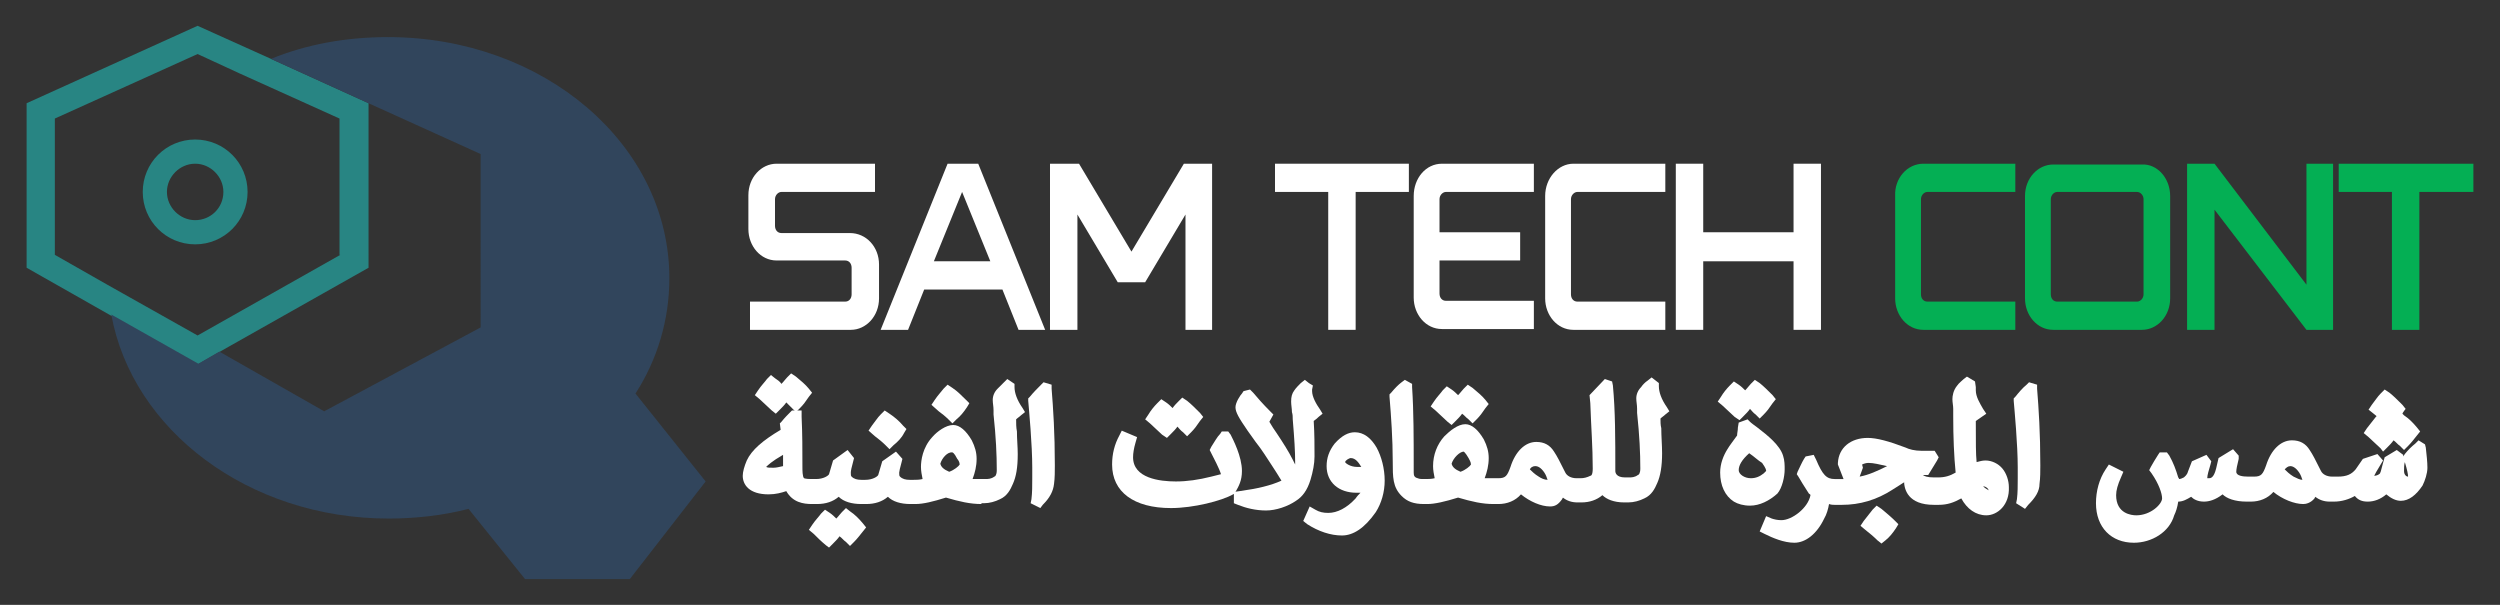
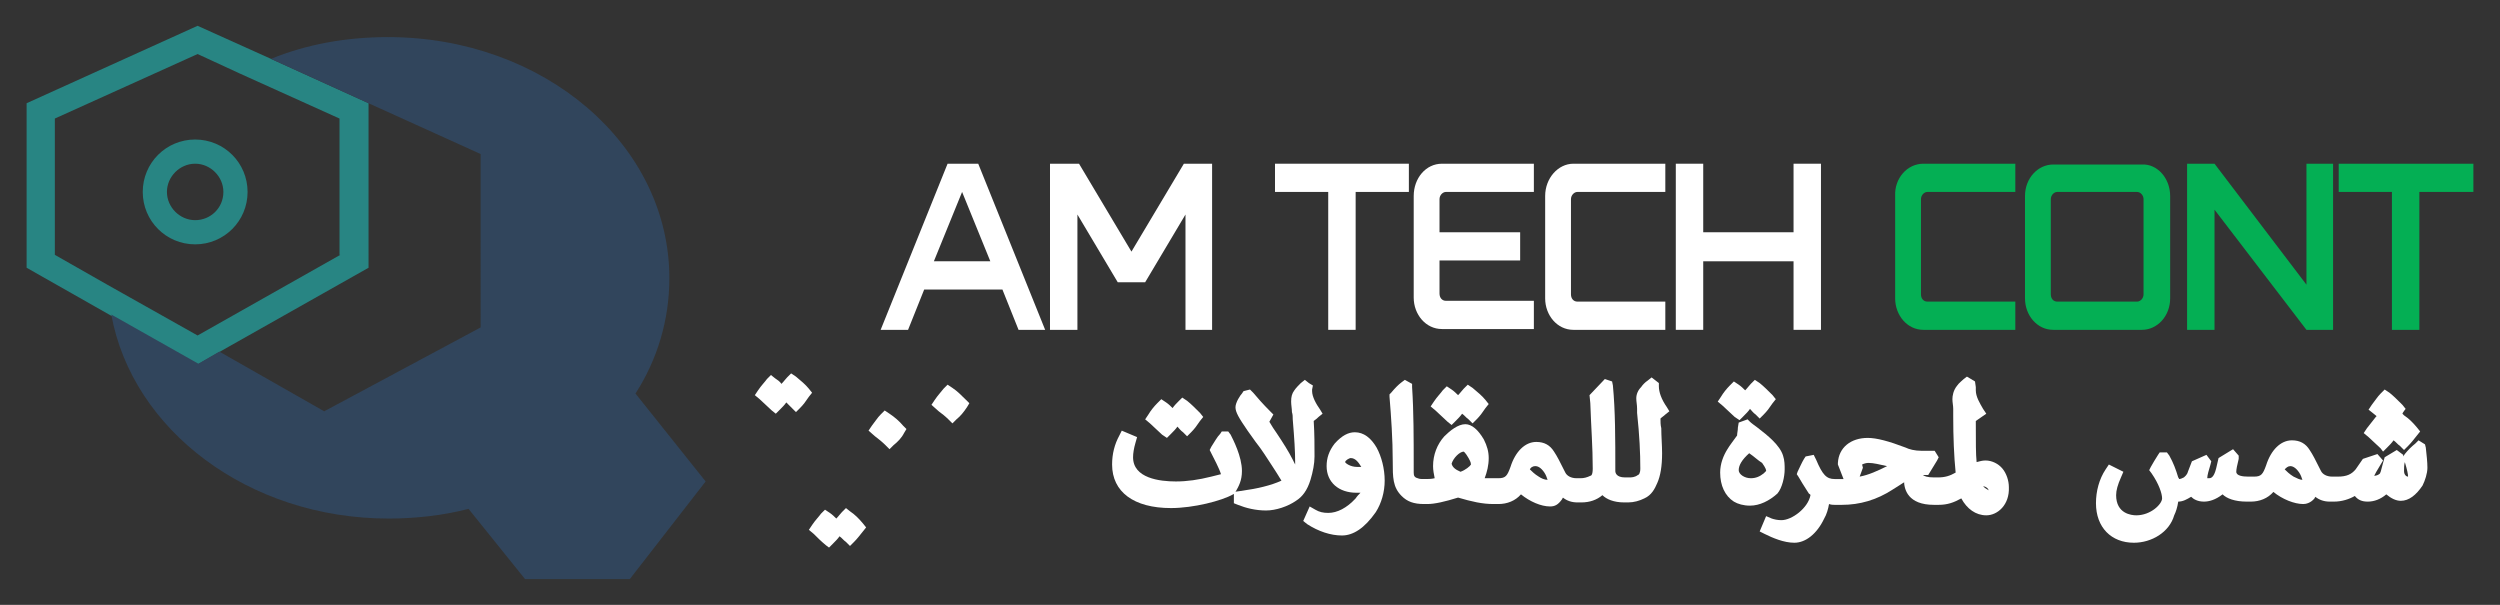
<svg xmlns="http://www.w3.org/2000/svg" version="1.1" id="Layer_1" x="0px" y="0px" viewBox="0 0 310 75" style="enable-background:new 0 0 310 75;" xml:space="preserve">
  <rect x="0" y="0" width="310" height="75" fill="#333333" stroke="none" />
  <style type="text/css">
	.st0{fill:#288583;}
	.st1{fill:#31455C;}
	.st2{fill:#FFFFFF;}
	.st3{fill:#04AF54;}
</style>
  <g>
    <path class="st0" d="M33.6,7.3l-9.1-4.1L3.3,12.8v20.4l10.4,5.9l10.8,6.1l2.6-1.5l18.6-10.5V12.8L33.6,7.3z M42.2,31.6l-17.7,10   l-11.2-6.3l-6.5-3.7V14.7l17.7-8l5.2,2.4l12.4,5.6V31.6z" />
    <path class="st1" d="M87.5,59.7l-9.4,12.1l-13,0l-7-8.7c-3.1,0.8-6.5,1.2-9.9,1.2c-17.4,0-31.8-11-34.4-25.3l10.8,6.1l2.6-1.5   l13,7.4l19.4-10.4V19.1l-13.9-6.3L33.6,7.3c4.4-1.8,9.3-2.7,14.5-2.7C67.4,4.6,83,17.9,83,34.5c0,5.2-1.5,10.1-4.2,14.3L87.5,59.7z   " />
    <path class="st0" d="M24.2,17.3c-3.6,0-6.5,2.9-6.5,6.5s2.9,6.5,6.5,6.5s6.5-2.9,6.5-6.5S27.8,17.3,24.2,17.3z M24.2,27.3   c-1.9,0-3.5-1.6-3.5-3.5c0-1.9,1.6-3.5,3.5-3.5c1.9,0,3.5,1.6,3.5,3.5C27.7,25.8,26.1,27.3,24.2,27.3z" />
    <g>
      <g>
-         <path class="st2" d="M109,32.8V37c0,2.2-1.6,3.9-3.5,3.9H93v-3.5h11.8c0.5,0,0.8-0.4,0.8-0.9v-3.3c0-0.5-0.3-0.9-0.8-0.9h-8.5     c-2,0-3.5-1.8-3.5-3.9v-4.2c0-2.2,1.6-3.9,3.5-3.9h12.2v3.5H96.9c-0.4,0-0.8,0.4-0.8,0.9V28c0,0.5,0.3,0.9,0.8,0.9h8.5     C107.4,28.9,109,30.6,109,32.8z" />
        <path class="st2" d="M121.3,20.3l8.3,20.6h-3.3l-2-5h-9.7l-2,5h-3.4l8.3-20.6H121.3z M122.8,32.4l-3.5-8.6l-3.5,8.6H122.8z" />
        <path class="st2" d="M150.3,20.3v20.6H147V26.6l-5,8.4h-3.4l-5-8.4v14.3h-3.4V21v-0.7h3.4h0.2l6.5,10.9l6.5-10.9h0.2H150.3z" />
        <path class="st2" d="M158.1,20.3h16.6v3.5h-6.6v17.1h-3.4V23.8h-6.6V20.3z" />
        <path class="st2" d="M178.8,20.3h11.4v3.5h-10.9c-0.4,0-0.8,0.4-0.8,0.9v4.1h10v3.5h-10v4.1c0,0.5,0.3,0.9,0.8,0.9h10.9v3.5     h-11.4c-2,0-3.5-1.8-3.5-3.9V24.3C175.3,22.1,176.8,20.3,178.8,20.3z" />
        <path class="st2" d="M195.1,20.3h11.4v3.5h-10.9c-0.4,0-0.8,0.4-0.8,0.9v11.8c0,0.5,0.3,0.9,0.8,0.9h10.9v3.5h-11.4     c-2,0-3.5-1.8-3.5-3.9V24.3C191.6,22.1,193.2,20.3,195.1,20.3z" />
        <path class="st2" d="M222.4,20.3h3.4v20.6h-3.4v-8.5h-11.2v8.5h-3.4V20.3h3.4v8.5h11.2V20.3z" />
        <path class="st3" d="M238.5,20.3h11.4v3.5H239c-0.4,0-0.8,0.4-0.8,0.9v11.8c0,0.5,0.3,0.9,0.8,0.9h10.9v3.5h-11.4     c-2,0-3.5-1.8-3.5-3.9V24.3C234.9,22.1,236.5,20.3,238.5,20.3z" />
        <path class="st3" d="M269.1,24.3V37c0,2.2-1.6,3.9-3.5,3.9h-11c-2,0-3.5-1.8-3.5-3.9V24.3c0-2.2,1.6-3.9,3.5-3.9h11     C267.5,20.3,269.1,22.1,269.1,24.3z M265.8,24.7c0-0.5-0.4-0.9-0.8-0.9h-9.9c-0.4,0-0.8,0.4-0.8,0.9v11.8c0,0.5,0.3,0.9,0.8,0.9     h9.9c0.4,0,0.8-0.4,0.8-0.9V24.7z" />
        <path class="st3" d="M286,20.3h3.3v20.6H286L274.6,26v14.9h-3.4V20.3h3.4L286,35.3V20.3z" />
        <path class="st3" d="M290.1,20.3h16.6v3.5H300v17.1h-3.4V23.8h-6.6V20.3z" />
      </g>
    </g>
    <g>
      <path class="st2" d="M95.7,50.9c-0.5-0.5-1-0.9-1.5-1.4l-0.6-0.5l0.4-0.6c0.4-0.6,0.9-1.1,1.1-1.4l0.5-0.5l0.5,0.4    c0.3,0.2,0.6,0.4,0.8,0.7c0.3-0.3,0.5-0.6,0.7-0.8l0.5-0.5l0.6,0.4c0.6,0.5,1.2,1,1.6,1.5l0.4,0.5l-0.4,0.5    c-0.4,0.6-0.7,1-1.1,1.4l-0.5,0.5l-0.5-0.5c-0.3-0.3-0.5-0.5-0.7-0.7c-0.2,0.3-0.5,0.6-0.8,0.9l-0.5,0.5L95.7,50.9z" />
-       <path class="st2" d="M121.7,62.5c-1.4,0-2.7-0.3-4.4-0.8c-1.6,0.5-2.8,0.8-3.8,0.8h-0.6c-1.2,0-2.2-0.3-2.8-0.9    c-0.7,0.6-1.6,0.9-2.7,0.9h-0.6c-1.2,0-2.2-0.3-2.8-0.9c-0.7,0.6-1.6,0.9-2.7,0.9h-0.6c-1.1,0-2.4-0.2-3.2-1.6    c-0.6,0.2-1.3,0.4-2.2,0.4c-2.4,0-3.2-1.2-3.2-2.3c0-0.5,0.2-1.2,0.5-1.9c0.6-1.3,2-2.5,4.2-3.8l-0.1-0.8l0.2-0.2    c0.4-0.5,0.8-0.9,1.1-1.2l0.2-0.2h1.2l0,0.8c0.1,2.1,0.1,4.1,0.1,6.2c0,0.4,0,1.2,0.2,1.4c0,0,0.2,0.1,0.9,0.1h0.6    c0.9,0,1.5-0.4,1.6-0.6l0.5-1.7l1.8-1.3l0.8,1l-0.1,0.4c-0.2,0.7-0.3,1.2-0.3,1.4c0,0.3,0,0.4,0.1,0.5c0.3,0.3,0.7,0.4,1.2,0.4    h0.5c0.9,0,1.5-0.4,1.6-0.6l0.5-1.7l1.7-1.2l0.8,0.9l-0.1,0.4c-0.2,0.7-0.3,1.2-0.3,1.3c0,0.3,0,0.4,0.1,0.5    c0.3,0.3,0.7,0.4,1.2,0.4h0.5c0.3,0,0.7,0,1.1-0.1c-0.1-0.5-0.2-1-0.2-1.5c0-0.8,0.2-2.4,1.4-3.7c0.6-0.7,1.7-1.5,2.6-1.5    c0.8,0,1.6,0.7,2.3,1.9c0.4,0.8,0.6,1.5,0.6,2.3c0,0.9-0.2,1.7-0.5,2.5c0.3,0,0.6,0,0.9,0h0.7c0.3,0,0.7,0,1.1-0.3    c0.1,0,0.3-0.2,0.3-0.8c0-1.9-0.1-4.1-0.4-6.9l0-0.5c0-0.5-0.1-0.9-0.1-1.3c0-0.5,0.2-1,0.6-1.4c0.2-0.2,0.5-0.5,0.8-0.8l0.4-0.4    l0.9,0.6l0,0.4c0,0.7,0.3,1.6,1,2.6l0.3,0.5l-0.5,0.4c-0.2,0.2-0.4,0.3-0.6,0.5c0,0.5,0,1,0.1,1.5c0,1,0.1,1.9,0.1,2.8    c0,1.7-0.2,2.8-0.6,3.7c-0.3,0.7-0.7,1.5-1.6,1.9c-0.6,0.3-1.3,0.5-2,0.5H121.7z M116.6,57.5c0.1,0.4,0.4,0.7,1.1,1    c0.6-0.2,1.2-0.7,1.3-0.9c0-0.3-0.2-0.6-0.3-0.7c-0.4-0.8-0.6-0.8-0.6-0.8C117.5,56,116.8,56.8,116.6,57.5z M95,57.9    c0.2,0.1,0.4,0.1,0.9,0.1c0.4,0,0.7-0.1,1.2-0.2l0-1.4C95.7,57.2,95.2,57.7,95,57.9z" />
      <path class="st2" d="M102.4,67.6c-0.6-0.5-1-0.9-1.5-1.4l-0.6-0.5l0.4-0.6c0.4-0.6,0.9-1.1,1.1-1.4l0.5-0.5l0.6,0.4    c0.3,0.2,0.6,0.5,0.8,0.7c0.3-0.3,0.5-0.6,0.7-0.8l0.5-0.5l0.5,0.4c0.6,0.4,1.1,0.9,1.6,1.5l0.4,0.5l-0.4,0.5    c-0.4,0.5-0.7,0.9-1.1,1.3l-0.5,0.5l-0.5-0.5c-0.3-0.2-0.5-0.5-0.8-0.7c-0.2,0.3-0.5,0.6-0.8,0.9l-0.5,0.5L102.4,67.6z" />
      <path class="st2" d="M109.8,55.2c-0.4-0.4-0.9-0.8-1.3-1.1l-0.8-0.7l0.4-0.6c0.4-0.5,0.7-1,1.1-1.4l0.5-0.5l0.6,0.4    c0.6,0.4,1.2,0.9,1.7,1.5l0.4,0.4l-0.3,0.5c-0.3,0.6-0.8,1.1-1.3,1.5l-0.5,0.5L109.8,55.2z" />
      <path class="st2" d="M117.6,52c-0.4-0.4-0.8-0.7-1.2-1l-0.9-0.8l0.4-0.6c0.4-0.6,0.8-1,1.1-1.4l0.5-0.5l0.6,0.4    c0.6,0.4,1.1,0.9,1.7,1.5l0.4,0.4l-0.3,0.5c-0.4,0.6-0.8,1.1-1.3,1.5l-0.5,0.5L117.6,52z" />
-       <path class="st2" d="M127.8,62.4l0.1-0.5c0.1-0.8,0.1-1.7,0.1-2.6V58c0-2.9-0.4-7.1-0.5-8.3l0-0.3l0.2-0.2c0.4-0.5,1-1.1,1.4-1.5    l0.3-0.3l1,0.3l0,0.5c0.2,2.5,0.4,5.5,0.4,9.5c0,0.7,0,1.6-0.1,2.3c-0.1,0.9-0.5,1.7-1.4,2.6L129,63L127.8,62.4z" />
      <path class="st2" d="M145.2,63c-4.6,0-7.3-2-7.3-5.4c0-1.3,0.3-2.5,0.9-3.6l0.3-0.6l1.9,0.8l-0.2,0.7c-0.2,0.7-0.3,1.3-0.3,1.8    c0,2.6,3.3,3,5.3,3c1.4,0,2.8-0.2,4.4-0.6c0.4-0.1,0.8-0.2,1.2-0.3c-0.2-0.7-0.9-2-1.2-2.6l-0.2-0.4l0.2-0.4    c0.4-0.6,0.7-1.2,1.1-1.6l0.2-0.3h0.8l0.3,0.4c0.3,0.6,1.4,2.7,1.4,4.5c0,1.2-0.4,1.9-0.8,2.6l-0.1,0.2l-0.2,0.1    C151.5,62.1,148,63,145.2,63z M144.1,53.9c-0.5-0.5-1-0.9-1.5-1.4l-0.6-0.5l0.4-0.6c0.3-0.5,0.7-1,1.1-1.4l0.5-0.5l0.6,0.4    c0.3,0.2,0.6,0.5,0.8,0.7c0.2-0.3,0.5-0.6,0.7-0.8l0.5-0.5l0.6,0.4c0.5,0.4,1,0.9,1.6,1.5l0.4,0.5l-0.4,0.5    c-0.4,0.6-0.7,1-1.1,1.4l-0.5,0.5l-0.5-0.5c-0.3-0.2-0.5-0.5-0.7-0.7c-0.2,0.3-0.5,0.6-0.8,0.9l-0.5,0.5L144.1,53.9z" />
      <path class="st2" d="M157,63.3c-1.3,0-2.5-0.3-3.5-0.7l-0.5-0.2V61l0.7-0.1c2.2-0.3,3.9-0.7,5.2-1.3c-0.3-0.5-0.8-1.3-1.2-1.9    c-0.6-0.9-1.2-1.9-2-2.9l-1-1.4c-1.1-1.6-1.5-2.3-1.5-2.9c0-0.6,0.6-1.5,0.8-1.7l0.2-0.3l0.8-0.2l0.4,0.4c0.5,0.6,1.2,1.4,2.1,2.3    l0.4,0.4l-0.5,0.9c0.3,0.5,0.6,1,0.9,1.4c0.8,1.2,1.5,2.3,2,3.3c0.1,0.2,0.2,0.4,0.3,0.6c0-0.1,0-0.2,0-0.3c0-1.3-0.1-2.9-0.3-5.3    c0-0.3,0-0.6-0.1-0.9c0-0.4-0.1-0.9-0.1-1.3c0-0.6,0.1-1,0.4-1.4c0.2-0.3,0.5-0.6,0.8-0.9l0.5-0.4l0.5,0.4l0.5,0.3l-0.1,0.5    c0,0.1,0,0.1,0,0.2c0,0.7,0.5,1.6,1,2.3l0.3,0.5l-0.5,0.4c-0.1,0.1-0.3,0.3-0.6,0.5c0.1,1.6,0.1,3,0.1,4.4c0,0.9-0.2,1.9-0.5,2.9    c-0.4,1.3-1,2.1-1.8,2.6C159.7,62.8,158.2,63.3,157,63.3z" />
      <path class="st2" d="M166.4,66.4c-1.4,0-2.9-0.5-4.3-1.4l-0.5-0.4l0.8-1.8l0.7,0.4c0.5,0.3,1,0.4,1.6,0.4c1.1,0,2.3-0.6,3.4-1.8    c0.2-0.3,0.4-0.5,0.6-0.7c-0.2,0-0.4,0-0.5,0c-2.2,0-3.7-1.3-3.7-3.3c0-1,0.3-1.9,1-2.8c0.9-1,1.7-1.4,2.5-1.4    c1.1,0,2,0.7,2.7,1.9c0.6,1.1,1,2.6,1,4.1c0,1.4-0.4,2.8-1.1,3.9C169.2,65.5,167.8,66.4,166.4,66.4z M167.5,56.8    c-0.2,0-0.7,0.3-0.7,0.5c0,0.1,0.6,0.6,1.5,0.6c0.2,0,0.3,0,0.5,0C168.5,57.4,168.1,56.8,167.5,56.8z" />
      <path class="st2" d="M192.2,62.8c-1.1,0-2.5-0.6-3.6-1.5c-0.7,0.8-1.7,1.2-2.8,1.2h-0.6c-1.4,0-2.7-0.3-4.4-0.8    c-1.6,0.5-2.9,0.8-3.8,0.8h-0.4c-1.3,0-2.1-0.3-2.8-1c-1.1-1.1-1.1-2.3-1.1-4.3c0-2.7-0.2-5.6-0.4-8l0-0.3l0.2-0.2    c0.5-0.6,0.9-1,1.3-1.3l0.4-0.3l0.9,0.5l0,0.4c0.2,3,0.2,6.4,0.2,9.8v0.8c0,0.4,0.1,0.6,0.5,0.7c0.2,0.1,0.5,0.1,0.6,0.1h0.4    c0.3,0,0.7,0,1.1-0.1c-0.1-0.5-0.2-1-0.2-1.5c0-1.4,0.5-2.7,1.4-3.7c0.7-0.7,1.7-1.5,2.6-1.5c0.8,0,1.6,0.7,2.3,1.9    c0.4,0.8,0.6,1.5,0.6,2.3c0,0.9-0.2,1.7-0.5,2.5c0.3,0,0.6,0,0.9,0h0.8c0.9,0,1.1-0.3,1.5-1.4c0.6-1.9,1.8-3.1,3.2-3.1    c1,0,1.7,0.4,2.2,1.2c0.4,0.6,0.7,1.2,1.4,2.6c0.2,0.4,0.7,0.7,1.4,0.7h0.5c0.4,0,0.8-0.1,1.2-0.3c0.1,0,0.3-0.1,0.3-0.9    c0-2.7-0.2-5.1-0.3-8.1l-0.1-1L199,47l0.9,0.3l0.1,0.5c0.3,3.2,0.3,6.5,0.3,10.6c0,0.2,0.1,0.8,1.2,0.8h0.5c0.3,0,0.7,0,1.1-0.3    c0.1,0,0.3-0.2,0.3-0.8c0-1.9-0.1-4.1-0.4-6.9l0-0.5c0-0.5-0.1-0.9-0.1-1.3c0-0.5,0.2-1,0.6-1.4c0.2-0.3,0.5-0.6,0.8-0.8l0.5-0.4    l0.9,0.7l0,0.4c0,0.7,0.3,1.6,1,2.6l0.3,0.5l-0.5,0.4c-0.2,0.2-0.4,0.3-0.6,0.5c0,0.4,0,0.8,0.1,1.2c0,1,0.1,2.1,0.1,3.1    c0,1.6-0.2,2.8-0.6,3.7c-0.3,0.7-0.7,1.5-1.6,1.9c-0.6,0.3-1.3,0.5-2,0.5h-0.5c-1.3,0-2.2-0.4-2.7-0.9c-0.7,0.6-1.6,0.9-2.6,0.9    h-0.5c-0.7,0-1.3-0.2-1.8-0.6c0,0.1-0.1,0.1-0.1,0.2C193.2,62.6,192.8,62.8,192.2,62.8L192.2,62.8z M189.7,58.2    c0.2,0.2,0.6,0.6,1.1,0.9c0.3,0.2,0.7,0.4,1.1,0.4c-0.1-0.3-0.2-0.6-0.4-0.9c-0.4-0.6-0.8-0.8-1.1-0.8    C190,57.8,189.8,58,189.7,58.2z M180,57.5c0.1,0.4,0.4,0.7,1.1,1c0.6-0.2,1.2-0.7,1.3-0.9c0-0.3-0.2-0.6-0.3-0.8    c-0.4-0.7-0.6-0.8-0.6-0.8C181,56,180.2,56.8,180,57.5z" />
      <path class="st2" d="M179.5,52.3c-0.5-0.5-1-0.9-1.5-1.4l-0.6-0.5l0.4-0.6c0.4-0.6,0.9-1.1,1.1-1.4l0.5-0.5l0.6,0.4    c0.3,0.2,0.6,0.5,0.8,0.7c0.3-0.3,0.5-0.6,0.7-0.8l0.5-0.5l0.6,0.4c0.6,0.5,1.2,1,1.6,1.5l0.4,0.5l-0.4,0.5    c-0.4,0.6-0.7,1-1.1,1.4l-0.5,0.5l-0.5-0.5c-0.3-0.2-0.5-0.5-0.8-0.7c-0.2,0.3-0.5,0.6-0.8,0.9l-0.5,0.5L179.5,52.3z" />
      <path class="st2" d="M217,62.7c-0.8,0-1.5-0.2-2-0.5c-1.1-0.7-1.7-2-1.7-3.6c0-1.1,0.4-2.1,0.9-2.9c0.3-0.5,0.7-1,1.2-1.7    c0-0.3,0.1-0.6,0.1-1l0.1-0.6l1.1-0.4l0.3,0.3c0.2,0.2,0.5,0.4,0.9,0.7c1.3,1,2.8,2.2,3.2,3.5c0.2,0.6,0.2,1.2,0.2,1.7    c0,0.9-0.3,2.3-0.9,3C219.4,62.1,218.2,62.7,217,62.7z M216.9,56.2c-0.9,0.8-1.3,1.5-1.3,2.1c0,0.5,0.7,1,1.5,1    c0.6,0,1.1-0.2,1.6-0.6c0.2-0.2,0.3-0.3,0.3-0.3c0-0.1,0-0.3-0.5-1C218,57.1,217.5,56.6,216.9,56.2z M215.1,51.7    c-0.5-0.5-1-0.9-1.5-1.4l-0.6-0.5l0.4-0.6c0.3-0.5,0.7-1,1.1-1.4l0.5-0.5l0.6,0.4c0.3,0.2,0.6,0.5,0.8,0.7    c0.3-0.3,0.5-0.6,0.7-0.8l0.5-0.5l0.6,0.4c0.5,0.4,1,0.9,1.6,1.5l0.4,0.5l-0.4,0.5c-0.4,0.6-0.7,1-1.1,1.4l-0.5,0.5l-0.5-0.5    c-0.3-0.2-0.5-0.5-0.7-0.7c-0.2,0.3-0.5,0.6-0.8,0.9l-0.5,0.5L215.1,51.7z" />
-       <path class="st2" d="M232.8,67c-0.5-0.5-1-0.9-1.5-1.3l-0.6-0.5l0.4-0.6c0.4-0.5,0.8-1,1.1-1.4l0.5-0.5l0.6,0.4    c0.6,0.5,1.2,1,1.7,1.5l0.4,0.4l-0.3,0.5c-0.4,0.6-0.8,1.1-1.3,1.5l-0.5,0.4L232.8,67z" />
      <path class="st2" d="M222.5,67.3c-1.3,0-2.7-0.6-3.7-1.1l-0.6-0.3L219,64l0.7,0.3c0.3,0.1,0.7,0.2,1.2,0.2c1.3,0,3.3-1.5,3.6-3.1    c0-0.1-0.1-0.1-0.2-0.2c-0.6-0.9-1-1.6-1.3-2.1l-0.2-0.3l0.1-0.3c0.3-0.6,0.5-1.1,0.8-1.6l0.2-0.3l1-0.2l0.3,0.6    c0.8,1.9,1.3,2.4,2.3,2.4c0,0,1.1,0,1.1,0l-0.7-1.8l0-0.2c0.1-1.9,1.6-3.1,3.7-3.1c1.1,0,2.6,0.4,4.7,1.2c0.4,0.2,1.1,0.4,2,0.4    h1.6l0.5,0.8l-0.2,0.4l-1.1,1.8h-0.4c-1.1,0-1.7,0.3-1.8,0.4l-2.2,1.4c-2,1.3-4.1,1.9-6.3,1.9h-0.9c-0.2,0-0.4,0-0.7-0.1    c-0.1,0.6-0.3,1.3-0.6,1.8C225.3,66.2,223.9,67.3,222.5,67.3z M231,58l-0.4,1.1c1.1-0.2,2.2-0.7,3.4-1.3c-0.9-0.2-1.7-0.4-2.3-0.4    c-0.3,0-0.6,0.1-0.8,0.2L231,58z" />
      <path class="st2" d="M246.3,63.9c-1.3,0-2.4-0.8-3.1-2.1c-0.9,0.5-1.7,0.8-2.8,0.8h-0.6c-3.2,0-3.7-1.9-3.7-3c0-0.3,0-0.6,0-0.9    l0-0.4l1.2-0.8l0.8,0.5l0.1,0.4c0,0.2,0,0.8,1.6,0.8h0.5c0.9,0,1.5-0.2,2.2-0.6c-0.2-2-0.3-4.4-0.3-7c0-0.2,0-0.6,0-0.9    c0-0.4-0.1-0.8-0.1-1.2c0-0.4,0.1-1.1,0.6-1.7c0.2-0.3,0.6-0.6,0.8-0.8l0.4-0.3l1,0.6L245,48c0,0.2,0,0.3,0,0.4    c0,0.8,0.5,1.6,0.9,2.3l0.4,0.6l-1.3,0.9c0,2.8,0,4.1,0.1,5.1c0.4-0.1,0.7-0.2,1.1-0.2c0.8,0,1.6,0.4,2.1,1    c0.5,0.6,0.8,1.5,0.8,2.3C249.2,62.6,247.7,63.9,246.3,63.9z M245.9,60.3c0.2,0.2,0.5,0.4,0.7,0.5c0-0.1-0.1-0.1-0.1-0.2    C246.4,60.5,246.2,60.3,245.9,60.3z" />
-       <path class="st2" d="M250,62.4l0.1-0.5c0.1-0.8,0.1-1.7,0.1-2.6V58c0-2.9-0.4-7.1-0.5-8.3l0-0.3l0.2-0.2c0.4-0.5,0.9-1.1,1.4-1.5    l0.3-0.3l1,0.3l0,0.5c0.2,2.5,0.4,5.5,0.4,9.5c0,0.7,0,1.6-0.1,2.3c0,0.9-0.5,1.7-1.4,2.6l-0.4,0.5L250,62.4z" />
      <path class="st2" d="M264.6,67.3c-2.8,0-4.7-1.9-4.7-4.9c0-1.5,0.4-3,1.2-4.2l0.4-0.6l1.8,0.9l-0.3,0.7c-0.4,0.9-0.6,1.6-0.6,2.2    c0,2.3,1.9,2.5,2.5,2.5c1.8,0,3.2-1.4,3.2-2.1c0-0.6-0.4-1.8-1.3-3.1l-0.3-0.4l0.2-0.4c0.3-0.5,0.5-0.9,0.9-1.5l0.2-0.3h0.9    l0.3,0.4c0.5,0.9,0.8,1.7,1.1,2.7c0.1,0.1,0.1,0.2,0.1,0.2c0.2,0,0.4-0.1,0.6-0.2c0.1-0.1,0.4-0.3,0.5-0.7l0.5-1.3l1.8-0.8    l0.6,0.8l-0.1,0.4c-0.2,0.7-0.4,1.3-0.4,1.7c0,0,0,0,0.2,0c0.2,0,0.6,0,0.9-1.2l0.3-1.3l1.8-1.1l0.7,0.8l0,0.4    c-0.2,0.8-0.3,1.3-0.3,1.6c0,0.5,0.8,0.6,1.5,0.6h0.7c0.9,0,1.1-0.3,1.5-1.4c0.6-1.9,1.8-3.1,3.2-3.1c1,0,1.7,0.4,2.2,1.2    c0.4,0.6,0.7,1.2,1.4,2.6c0.2,0.4,0.7,0.7,1.4,0.7h0.7c1.1,0,1.7-0.3,2.2-0.9l0.9-1.3l1.8-0.6l0.7,0.8l-0.3,0.5    c-0.5,0.8-0.7,1.2-0.8,1.4c0.2,0,0.5-0.1,0.6-0.2c0.2-0.1,0.2-0.3,0.5-1.4l0.2-0.7l1.5-0.9l0.8,0.6l0,0.2l0.2-0.3    c0.4-0.5,0.8-0.9,1.3-1.3l0.4-0.4l0.8,0.5l0.1,0.4c0.1,0.9,0.2,1.8,0.2,2.5c0,0.7-0.3,1.6-0.6,2.2c-0.8,1.2-1.7,1.9-2.7,1.9    c-0.6,0-1.2-0.3-1.8-0.8c-0.7,0.6-1.5,0.9-2.3,0.9c-0.7,0-1.2-0.2-1.6-0.7c-0.7,0.4-1.6,0.7-2.6,0.7h-0.5c-0.7,0-1.3-0.2-1.8-0.6    c0,0.1-0.1,0.1-0.1,0.2c-0.5,0.6-1.1,0.7-1.4,0.7c0,0,0,0,0,0c-1.1,0-2.6-0.6-3.7-1.5c-0.7,0.8-1.7,1.2-2.8,1.2h-0.5    c-1.5,0-2.5-0.4-3-0.9c-0.9,0.7-1.7,0.9-2.3,0.9c-0.8,0-1.3-0.3-1.6-0.6c-0.5,0.3-1,0.6-1.6,0.6c-0.1,0.7-0.3,1.3-0.5,1.7    C269,66,266.8,67.3,264.6,67.3z M283.3,58.2c0.2,0.2,0.6,0.6,1.1,0.9c0.4,0.2,0.8,0.4,1.1,0.4c-0.1-0.3-0.2-0.6-0.4-0.9    c-0.4-0.6-0.8-0.8-1.1-0.8C283.7,57.8,283.5,58,283.3,58.2z M298.2,57.3c-0.1,0.3-0.1,0.8-0.1,1.1c0,0.5,0.3,0.7,0.5,0.7    C298.6,58.8,298.5,58.3,298.2,57.3l0-0.2L298.2,57.3z" />
      <path class="st2" d="M295.2,55.6c-0.5-0.5-1-0.9-1.5-1.4l-0.6-0.5l0.4-0.6c0.4-0.5,0.8-1,1.1-1.4l0.1-0.1c-0.1-0.1-1-0.8-1-0.8    l0.4-0.6c0.4-0.5,0.7-1,1.1-1.4l0.5-0.5l0.6,0.4c0.5,0.4,1,0.9,1.6,1.5l0.4,0.5c0,0-0.4,0.5-0.4,0.6l0.2,0.2    c0.6,0.4,1.1,0.9,1.6,1.5l0.4,0.5l-0.4,0.5c-0.4,0.5-0.7,0.9-1.1,1.3l-0.5,0.5l-0.5-0.5c-0.3-0.2-0.5-0.5-0.8-0.7    c-0.2,0.3-0.5,0.6-0.8,0.9l-0.5,0.5L295.2,55.6z" />
    </g>
  </g>
</svg>